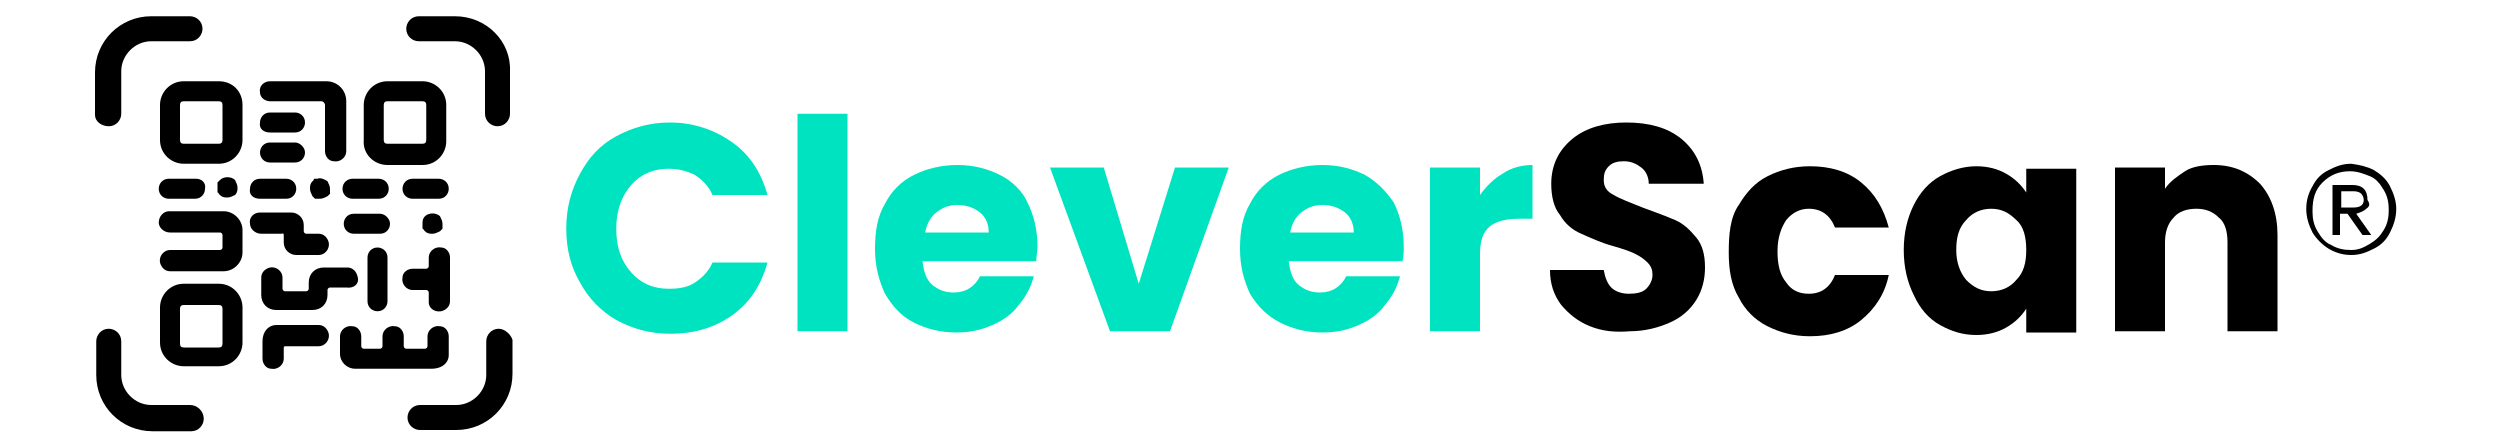
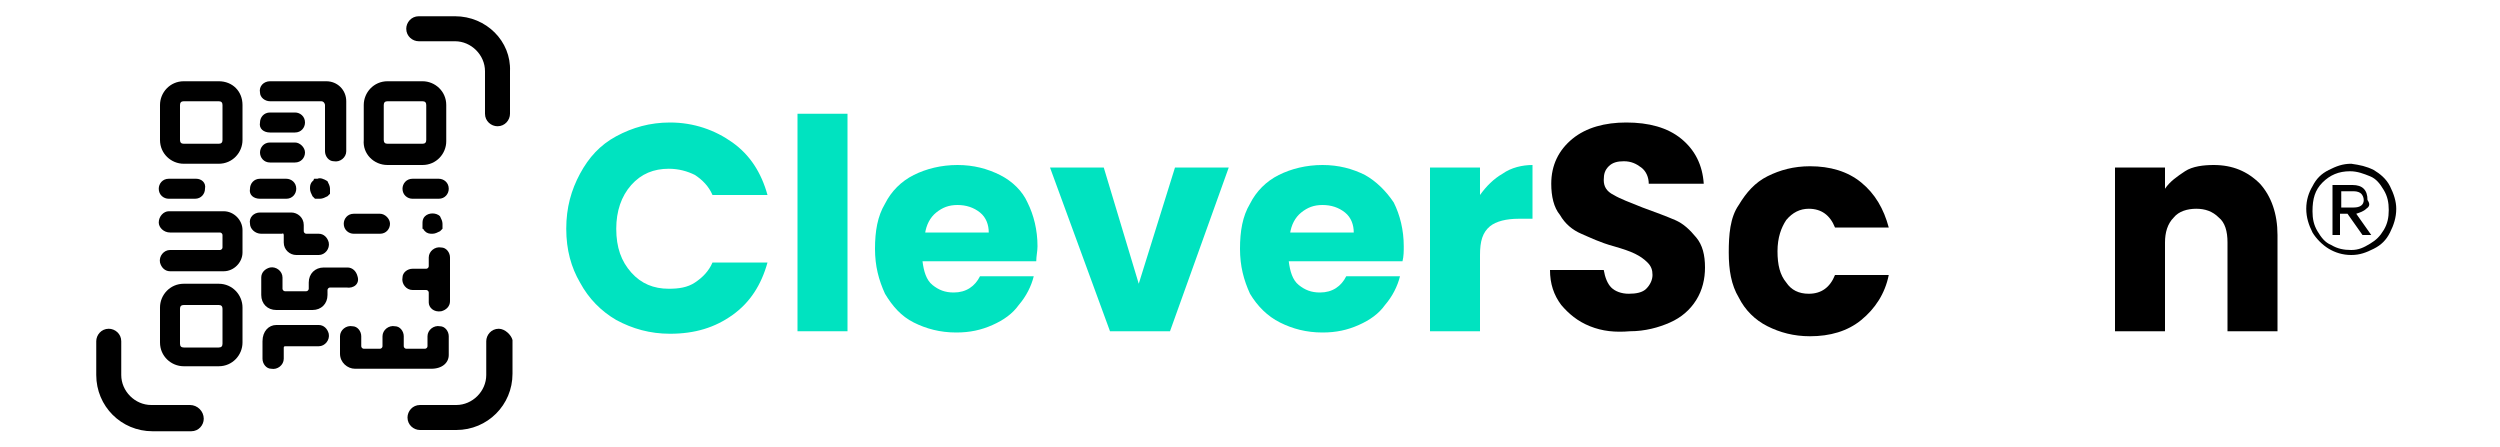
<svg xmlns="http://www.w3.org/2000/svg" version="1.1" id="CleverScan_Logo__x28_Wort-Bild-Marke_x29_" x="0px" y="0px" width="200px" viewBox="0 0 200 35.8" style="enable-background:new 0 0 200 35.8;" xml:space="preserve">
  <style type="text/css">
	.st0{fill:#00E3C0;}
</style>
  <g>
    <path class="st0" d="M53.5,13.5c0.8,0,1.5,0.2,2.1,0.5c0.6,0.4,1.1,0.9,1.4,1.6h4.4c-0.5-1.8-1.4-3.2-2.8-4.2c-1.4-1-3.1-1.6-5-1.6   c-1.6,0-3,0.4-4.3,1.1c-1.3,0.7-2.2,1.7-2.9,3s-1.1,2.7-1.1,4.4s0.4,3.1,1.1,4.3c0.7,1.3,1.7,2.3,2.9,3c1.3,0.7,2.7,1.1,4.3,1.1   c2,0,3.6-0.5,5-1.5s2.3-2.4,2.8-4.2H57c-0.3,0.7-0.8,1.2-1.4,1.6c-0.6,0.4-1.3,0.5-2.1,0.5c-1.2,0-2.2-0.4-3-1.3s-1.2-2-1.2-3.5   c0-1.4,0.4-2.6,1.2-3.5C51.3,13.9,52.3,13.5,53.5,13.5z" />
    <rect x="63.8" y="9.1" class="st0" width="4" height="17.4" />
    <path class="st0" d="M80,14c-1-0.5-2.1-0.8-3.4-0.8s-2.5,0.3-3.5,0.8s-1.8,1.3-2.3,2.3c-0.6,1-0.8,2.2-0.8,3.6s0.3,2.5,0.8,3.6   c0.6,1,1.3,1.8,2.3,2.3s2.1,0.8,3.4,0.8c1.1,0,2-0.2,2.9-0.6s1.6-0.9,2.1-1.6c0.6-0.7,1-1.5,1.2-2.3h-4.3c-0.4,0.8-1.1,1.3-2.1,1.3   c-0.7,0-1.2-0.2-1.7-0.6s-0.7-1.1-0.8-1.9h9.1c0-0.4,0.1-0.8,0.1-1.2c0-1.3-0.3-2.5-0.8-3.5C81.8,15.3,81,14.5,80,14z M74,18.7   c0.1-0.7,0.4-1.3,0.9-1.7c0.5-0.4,1-0.6,1.7-0.6s1.3,0.2,1.8,0.6s0.7,1,0.7,1.6H74V18.7z" />
    <polygon class="st0" points="91.1,22.7 88.3,13.4 84,13.4 88.8,26.5 93.6,26.5 98.3,13.4 94,13.4  " />
    <path class="st0" d="M109.2,14c-1-0.5-2.1-0.8-3.4-0.8s-2.5,0.3-3.5,0.8s-1.8,1.3-2.3,2.3c-0.6,1-0.8,2.2-0.8,3.6s0.3,2.5,0.8,3.6   c0.6,1,1.4,1.8,2.4,2.3s2.1,0.8,3.4,0.8c1.1,0,2-0.2,2.9-0.6s1.6-0.9,2.1-1.6c0.6-0.7,1-1.5,1.2-2.3h-4.3c-0.4,0.8-1.1,1.3-2.1,1.3   c-0.7,0-1.2-0.2-1.7-0.6s-0.7-1.1-0.8-1.9h9.1c0.1-0.4,0.1-0.8,0.1-1.2c0-1.3-0.3-2.5-0.8-3.5C110.9,15.3,110.1,14.5,109.2,14z    M103.2,18.7c0.1-0.7,0.4-1.3,0.9-1.7c0.5-0.4,1-0.6,1.7-0.6s1.3,0.2,1.8,0.6s0.7,1,0.7,1.6h-5.1V18.7z" />
    <path class="st0" d="M120.2,13.9c-0.7,0.4-1.3,1-1.8,1.7v-2.2h-4v13.1h4v-6.1c0-1.1,0.2-1.8,0.8-2.3c0.5-0.4,1.3-0.6,2.3-0.6h1.1   v-4.3C121.8,13.2,120.9,13.4,120.2,13.9z" />
  </g>
  <path d="M127.2,26.1c-1-0.4-1.7-1-2.3-1.7c-0.6-0.8-0.9-1.7-0.9-2.8h4.3c0.1,0.6,0.3,1.1,0.6,1.4s0.8,0.5,1.4,0.5  c0.6,0,1.1-0.1,1.4-0.4s0.5-0.7,0.5-1.1s-0.1-0.7-0.4-1c-0.3-0.3-0.6-0.5-1-0.7s-1-0.4-1.7-0.6c-1.1-0.3-1.9-0.7-2.6-1  s-1.3-0.8-1.7-1.5c-0.5-0.6-0.7-1.5-0.7-2.5c0-1.5,0.6-2.7,1.7-3.6s2.6-1.3,4.3-1.3c1.8,0,3.3,0.4,4.4,1.3s1.7,2.1,1.8,3.6h-4.4  c0-0.5-0.2-1-0.6-1.3c-0.4-0.3-0.8-0.5-1.4-0.5c-0.5,0-0.9,0.1-1.2,0.4s-0.4,0.6-0.4,1.1s0.2,0.9,0.8,1.2c0.5,0.3,1.3,0.6,2.3,1  c1.1,0.4,1.9,0.7,2.6,1s1.2,0.8,1.7,1.4s0.7,1.4,0.7,2.4c0,0.9-0.2,1.8-0.7,2.6s-1.2,1.4-2.1,1.8c-0.9,0.4-2,0.7-3.2,0.7  C129.2,26.6,128.2,26.5,127.2,26.1z" />
  <path d="M139.1,16.4c0.6-1,1.3-1.8,2.3-2.3s2.1-0.8,3.4-0.8c1.6,0,3,0.4,4.1,1.3c1.1,0.9,1.8,2.1,2.2,3.6h-4.3  c-0.4-1-1.1-1.5-2.1-1.5c-0.7,0-1.3,0.3-1.8,0.9c-0.4,0.6-0.7,1.4-0.7,2.5s0.2,1.9,0.7,2.5c0.4,0.6,1,0.9,1.8,0.9  c1,0,1.7-0.5,2.1-1.5h4.3c-0.3,1.5-1.1,2.7-2.2,3.6c-1.1,0.9-2.5,1.3-4.1,1.3c-1.3,0-2.4-0.3-3.4-0.8s-1.8-1.3-2.3-2.3  c-0.6-1-0.8-2.2-0.8-3.6S138.4,17.4,139.1,16.4z" />
-   <path d="M153.1,16.4c0.5-1,1.2-1.8,2.1-2.3c0.9-0.5,1.9-0.8,2.9-0.8c0.9,0,1.7,0.2,2.4,0.6c0.7,0.4,1.2,0.9,1.6,1.5v-1.9h4v13.1h-4  v-1.9c-0.4,0.6-0.9,1.1-1.6,1.5c-0.7,0.4-1.5,0.6-2.4,0.6c-1.1,0-2-0.3-2.9-0.8s-1.6-1.3-2.1-2.4c-0.5-1-0.8-2.2-0.8-3.6  S152.6,17.4,153.1,16.4z M161.3,17.6c-0.6-0.6-1.2-0.9-2-0.9s-1.5,0.3-2,0.9c-0.6,0.6-0.8,1.4-0.8,2.4s0.3,1.8,0.8,2.4  c0.6,0.6,1.2,0.9,2,0.9s1.5-0.3,2-0.9c0.6-0.6,0.8-1.4,0.8-2.4S161.9,18.1,161.3,17.6z" />
  <path d="M180.8,14.7c0.9,1,1.4,2.4,1.4,4.1v7.7h-4v-7.1c0-0.9-0.2-1.6-0.7-2c-0.5-0.5-1.1-0.7-1.8-0.7s-1.4,0.2-1.8,0.7  c-0.5,0.5-0.7,1.2-0.7,2v7.1h-4V13.4h4v1.7c0.4-0.6,1-1,1.6-1.4s1.5-0.5,2.3-0.5C178.6,13.2,179.8,13.7,180.8,14.7z" />
  <g>
    <path d="M15.2,32.4h-3.1c-1.3,0-2.4-1.1-2.4-2.4v-2.7c0-0.6-0.5-1-1-1l0,0c-0.6,0-1,0.5-1,1V30c0,2.5,2,4.5,4.5,4.5h3.1   c0.6,0,1-0.5,1-1l0,0C16.3,32.9,15.8,32.4,15.2,32.4z" />
-     <path d="M8.7,10.1L8.7,10.1c0.6,0,1-0.5,1-1V5.7c0-1.3,1.1-2.4,2.4-2.4h3.1c0.6,0,1-0.5,1-1l0,0c0-0.6-0.5-1-1-1h-3.1   c-2.5,0-4.5,2-4.5,4.5v3.4C7.6,9.7,8.1,10.1,8.7,10.1z" />
    <path d="M39.9,26.3L39.9,26.3c-0.6,0-1,0.5-1,1V30c0,1.3-1.1,2.4-2.4,2.4h-2.9c-0.6,0-1,0.5-1,1l0,0c0,0.6,0.5,1,1,1h2.9   c2.5,0,4.5-2,4.5-4.5v-2.7C40.9,26.8,40.4,26.3,39.9,26.3z" />
    <path d="M36.4,1.3h-2.9c-0.6,0-1,0.5-1,1l0,0c0,0.6,0.5,1,1,1h2.9c1.3,0,2.4,1.1,2.4,2.4v3.4c0,0.6,0.5,1,1,1l0,0c0.6,0,1-0.5,1-1   V5.7C40.9,3.3,38.9,1.3,36.4,1.3z" />
    <g>
      <path d="M17.5,22.7h-2.8c-1.1,0-1.9,0.9-1.9,1.9v2.8c0,1.1,0.9,1.9,1.9,1.9h2.8c1.1,0,1.9-0.9,1.9-1.9v-2.8    C19.4,23.6,18.6,22.7,17.5,22.7z M17.8,27.5c0,0.2-0.1,0.3-0.3,0.3h-2.8c-0.2,0-0.3-0.1-0.3-0.3v-2.8c0-0.2,0.1-0.3,0.3-0.3h2.8    c0.2,0,0.3,0.1,0.3,0.3V27.5z" />
      <path d="M17.5,6.5h-2.8c-1.1,0-1.9,0.9-1.9,1.9v2.8c0,1.1,0.9,1.9,1.9,1.9h2.8c1.1,0,1.9-0.9,1.9-1.9V8.4    C19.4,7.3,18.6,6.5,17.5,6.5z M17.8,11.2c0,0.2-0.1,0.3-0.3,0.3h-2.8c-0.2,0-0.3-0.1-0.3-0.3V8.4c0-0.2,0.1-0.3,0.3-0.3h2.8    c0.2,0,0.3,0.1,0.3,0.3V11.2z" />
      <path d="M31,13.2h2.8c1.1,0,1.9-0.9,1.9-1.9V8.4c0-1.1-0.9-1.9-1.9-1.9H31c-1.1,0-1.9,0.9-1.9,1.9v2.8C29,12.3,29.9,13.2,31,13.2z     M30.7,8.4c0-0.2,0.1-0.3,0.3-0.3h2.8c0.2,0,0.3,0.1,0.3,0.3v2.8c0,0.2-0.1,0.3-0.3,0.3H31c-0.2,0-0.3-0.1-0.3-0.3V8.4z" />
      <path d="M21.6,8.1h4.1c0.2,0,0.3,0.2,0.3,0.3v3.7c0,0.4,0.3,0.8,0.7,0.8c0.5,0.1,1-0.3,1-0.8v-4c0-0.9-0.7-1.6-1.6-1.6h-4.5    c-0.5,0-0.9,0.4-0.8,0.9C20.8,7.8,21.2,8.1,21.6,8.1z" />
      <path d="M21.6,10.6h2c0.5,0,0.8-0.4,0.8-0.8C24.4,9.3,24,9,23.6,9h-2c-0.5,0-0.8,0.4-0.8,0.8C20.7,10.3,21.1,10.6,21.6,10.6z" />
      <path d="M21.6,13h2c0.5,0,0.8-0.4,0.8-0.8s-0.4-0.8-0.8-0.8h-2c-0.5,0-0.8,0.4-0.8,0.8S21.1,13,21.6,13z" />
      <path d="M15.7,14.3h-2.2c-0.5,0-0.8,0.4-0.8,0.8c0,0.5,0.4,0.8,0.8,0.8h2.1c0.5,0,0.8-0.4,0.8-0.8C16.5,14.6,16.1,14.3,15.7,14.3z    " />
      <path d="M20.8,15.9h2.1c0.5,0,0.8-0.4,0.8-0.8c0-0.5-0.4-0.8-0.8-0.8h-2.1c-0.5,0-0.8,0.4-0.8,0.8C19.9,15.6,20.3,15.9,20.8,15.9z    " />
      <path d="M22.7,18.8v0.6c0,0.6,0.5,1,1,1h1.8c0.5,0,0.9-0.5,0.8-1c-0.1-0.4-0.4-0.7-0.8-0.7h-1c-0.1,0-0.2-0.1-0.2-0.2V18    c0-0.6-0.5-1-1-1h-2.5c-0.5,0-0.9,0.4-0.8,0.9c0,0.4,0.4,0.8,0.9,0.8h1.7C22.6,18.6,22.7,18.7,22.7,18.8z" />
      <path d="M12.7,17.8c0,0.4,0.4,0.8,0.9,0.8h4c0.1,0,0.2,0.1,0.2,0.2v1c0,0.1-0.1,0.2-0.2,0.2h-4c-0.5,0-0.9,0.5-0.8,1    c0.1,0.4,0.4,0.7,0.8,0.7h4.3c0.8,0,1.5-0.7,1.5-1.5v-1.8c0-0.8-0.7-1.5-1.5-1.5h-4.4C13.1,16.9,12.7,17.3,12.7,17.8z" />
-       <path d="M27.4,15.1c0,0.5,0.4,0.8,0.8,0.8h2.1c0.5,0,0.8-0.4,0.8-0.8c0-0.5-0.4-0.8-0.8-0.8h-2.1C27.8,14.3,27.4,14.6,27.4,15.1z" />
      <path d="M30.4,17.1h-2.1c-0.5,0-0.8,0.4-0.8,0.8c0,0.5,0.4,0.8,0.8,0.8h2.1c0.5,0,0.8-0.4,0.8-0.8S30.8,17.1,30.4,17.1z" />
      <path d="M35.1,14.3H33c-0.5,0-0.8,0.4-0.8,0.8c0,0.5,0.4,0.8,0.8,0.8h2.1c0.5,0,0.8-0.4,0.8-0.8C35.9,14.6,35.5,14.3,35.1,14.3z" />
      <path d="M35.3,24.9c0.4-0.1,0.7-0.4,0.7-0.8c0-0.8,0-2.7,0-3.5c0-0.4-0.3-0.8-0.7-0.8c-0.5-0.1-1,0.3-1,0.8v0.7    c0,0.1-0.1,0.2-0.2,0.2H33c-0.4,0-0.8,0.3-0.8,0.7c-0.1,0.5,0.3,1,0.8,1h1.1c0.1,0,0.2,0.1,0.2,0.2v0.8    C34.3,24.6,34.7,25,35.3,24.9z" />
-       <path d="M30.2,19.8c-0.5,0-0.8,0.4-0.8,0.8v3.5c0,0.5,0.4,0.8,0.8,0.8c0.5,0,0.8-0.4,0.8-0.8v-3.5C31,20.1,30.6,19.8,30.2,19.8z" />
      <path d="M28.6,22.1c-0.1-0.4-0.4-0.7-0.8-0.7h-1.9c-0.7,0-1.2,0.5-1.2,1.2v0.5c0,0.1-0.1,0.2-0.2,0.2h-1.7c-0.1,0-0.2-0.1-0.2-0.2    v-0.9c0-0.5-0.5-0.9-1-0.8c-0.4,0.1-0.7,0.4-0.7,0.8v1.4c0,0.7,0.5,1.2,1.2,1.2H25c0.7,0,1.2-0.5,1.2-1.2v-0.4    c0-0.1,0.1-0.2,0.2-0.2h1.3C28.3,23.1,28.8,22.7,28.6,22.1z" />
      <path d="M25.5,26h-3.4c-0.6,0-1.1,0.5-1.1,1.3v1.4c0,0.4,0.3,0.8,0.7,0.8c0.5,0.1,1-0.3,1-0.8v-0.9c0-0.1,0.1-0.1,0.1-0.1h2.7    c0.5,0,0.9-0.5,0.8-1C26.2,26.3,25.9,26,25.5,26z" />
      <path d="M35.9,28.4v-1.5c0-0.4-0.3-0.8-0.7-0.8c-0.5-0.1-1,0.3-1,0.8v0.8c0,0.1-0.1,0.2-0.2,0.2h-1.5c-0.1,0-0.2-0.1-0.2-0.2v-0.8    c0-0.4-0.3-0.8-0.7-0.8c-0.5-0.1-1,0.3-1,0.8v0.8c0,0.1-0.1,0.2-0.2,0.2h-1.3c-0.1,0-0.2-0.1-0.2-0.2v-0.8c0-0.4-0.3-0.8-0.7-0.8    c-0.5-0.1-1,0.3-1,0.8v1.4c0,0.7,0.6,1.2,1.2,1.2h6.1C35.4,29.5,35.9,29,35.9,28.4z" />
      <path d="M25.4,14.3c-0.1,0-0.1,0-0.2,0s-0.1,0-0.1,0.1L25,14.5c-0.2,0.2-0.2,0.4-0.2,0.6c0,0.2,0.1,0.4,0.2,0.6l0.1,0.1l0.1,0.1    c0,0,0.1,0,0.2,0s0.1,0,0.2,0c0.2,0,0.4-0.1,0.6-0.2l0.1-0.1l0.1-0.1c0,0,0-0.1,0-0.2c0-0.1,0-0.1,0-0.2c0-0.2-0.1-0.4-0.2-0.6    C25.9,14.3,25.6,14.2,25.4,14.3z" />
-       <path d="M17.5,15.5l0.1,0.1c0.2,0.2,0.4,0.2,0.6,0.2s0.4-0.1,0.6-0.2C19,15.4,19,15.2,19,15s-0.1-0.4-0.2-0.6    c-0.3-0.3-0.9-0.3-1.2,0l-0.1,0.1l-0.1,0.1c0,0,0,0.1,0,0.2c0,0.1,0,0.1,0,0.2s0,0.1,0,0.2c0,0.1,0,0.1,0,0.2    C17.5,15.4,17.5,15.5,17.5,15.5z" />
      <path d="M33.9,18.4l0.1,0.1c0.2,0.2,0.4,0.2,0.6,0.2s0.4-0.1,0.6-0.2l0.1-0.1l0.1-0.1c0,0,0-0.1,0-0.2s0-0.1,0-0.2    c0-0.2-0.1-0.4-0.2-0.6c-0.3-0.3-0.9-0.3-1.2,0c-0.2,0.2-0.2,0.4-0.2,0.6c0,0.1,0,0.1,0,0.2s0,0.1,0,0.2    C33.9,18.3,33.9,18.4,33.9,18.4z" />
    </g>
  </g>
  <g>
    <path d="M189.9,13.6c0.5,0.3,1,0.7,1.3,1.3s0.5,1.2,0.5,1.8c0,0.7-0.2,1.3-0.5,1.9s-0.7,1-1.3,1.3s-1.1,0.5-1.8,0.5   s-1.3-0.2-1.8-0.5s-1-0.8-1.3-1.3c-0.3-0.6-0.5-1.2-0.5-1.9c0-0.7,0.2-1.3,0.5-1.8c0.3-0.6,0.7-1,1.3-1.3s1.1-0.5,1.8-0.5   C188.8,13.2,189.3,13.3,189.9,13.6z M189.6,19.5c0.5-0.3,0.8-0.6,1.1-1.1s0.4-1,0.4-1.6s-0.1-1.1-0.4-1.6c-0.3-0.5-0.6-0.9-1.1-1.1   s-1-0.4-1.6-0.4c-0.9,0-1.6,0.3-2.2,0.9s-0.8,1.3-0.8,2.3c0,0.6,0.1,1.1,0.4,1.6c0.3,0.5,0.6,0.9,1.1,1.1c0.5,0.3,1,0.4,1.6,0.4   S189.1,19.8,189.6,19.5z M189.3,16.7c-0.2,0.2-0.5,0.3-0.8,0.4l1.2,1.7H189l-1.2-1.7h-0.6v1.7h-0.6v-4h1.6c0.4,0,0.7,0.1,0.9,0.3   s0.3,0.5,0.3,0.9C189.6,16.3,189.6,16.5,189.3,16.7z M187.3,16.6h1c0.5,0,0.8-0.2,0.8-0.6c0-0.2-0.1-0.4-0.2-0.5   c-0.1-0.1-0.3-0.2-0.6-0.2h-1V16.6z" />
  </g>
</svg>